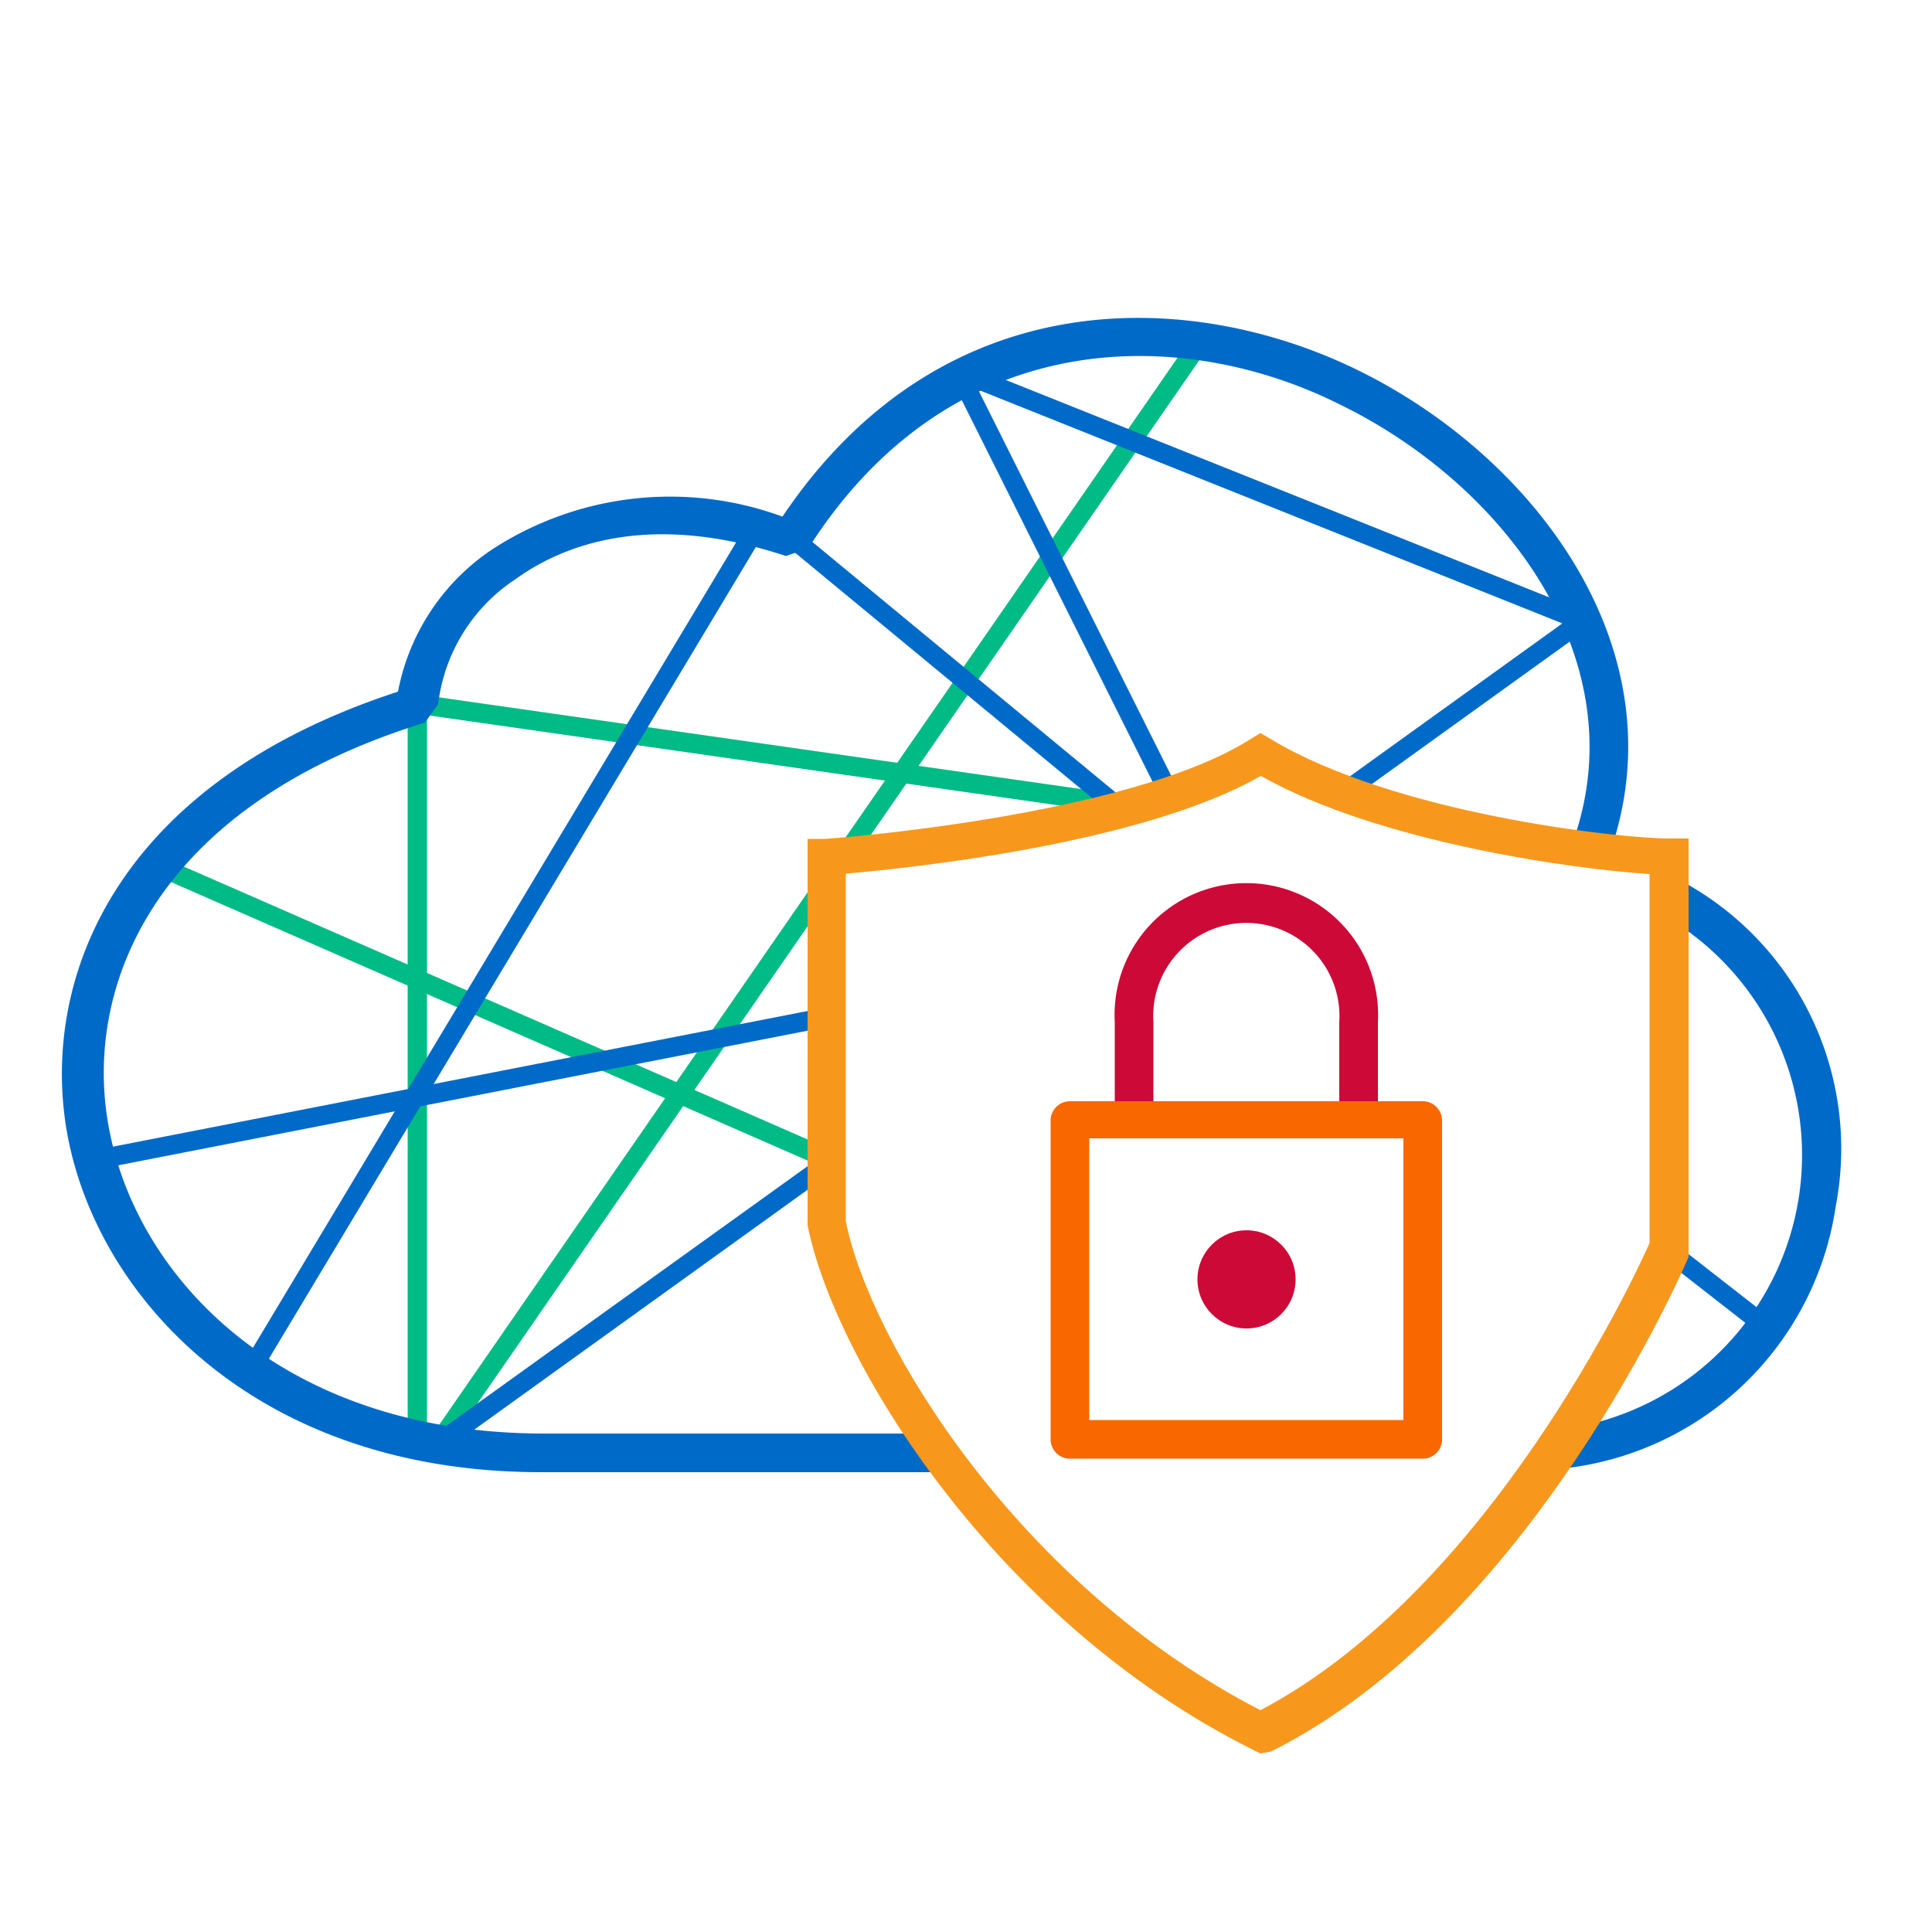
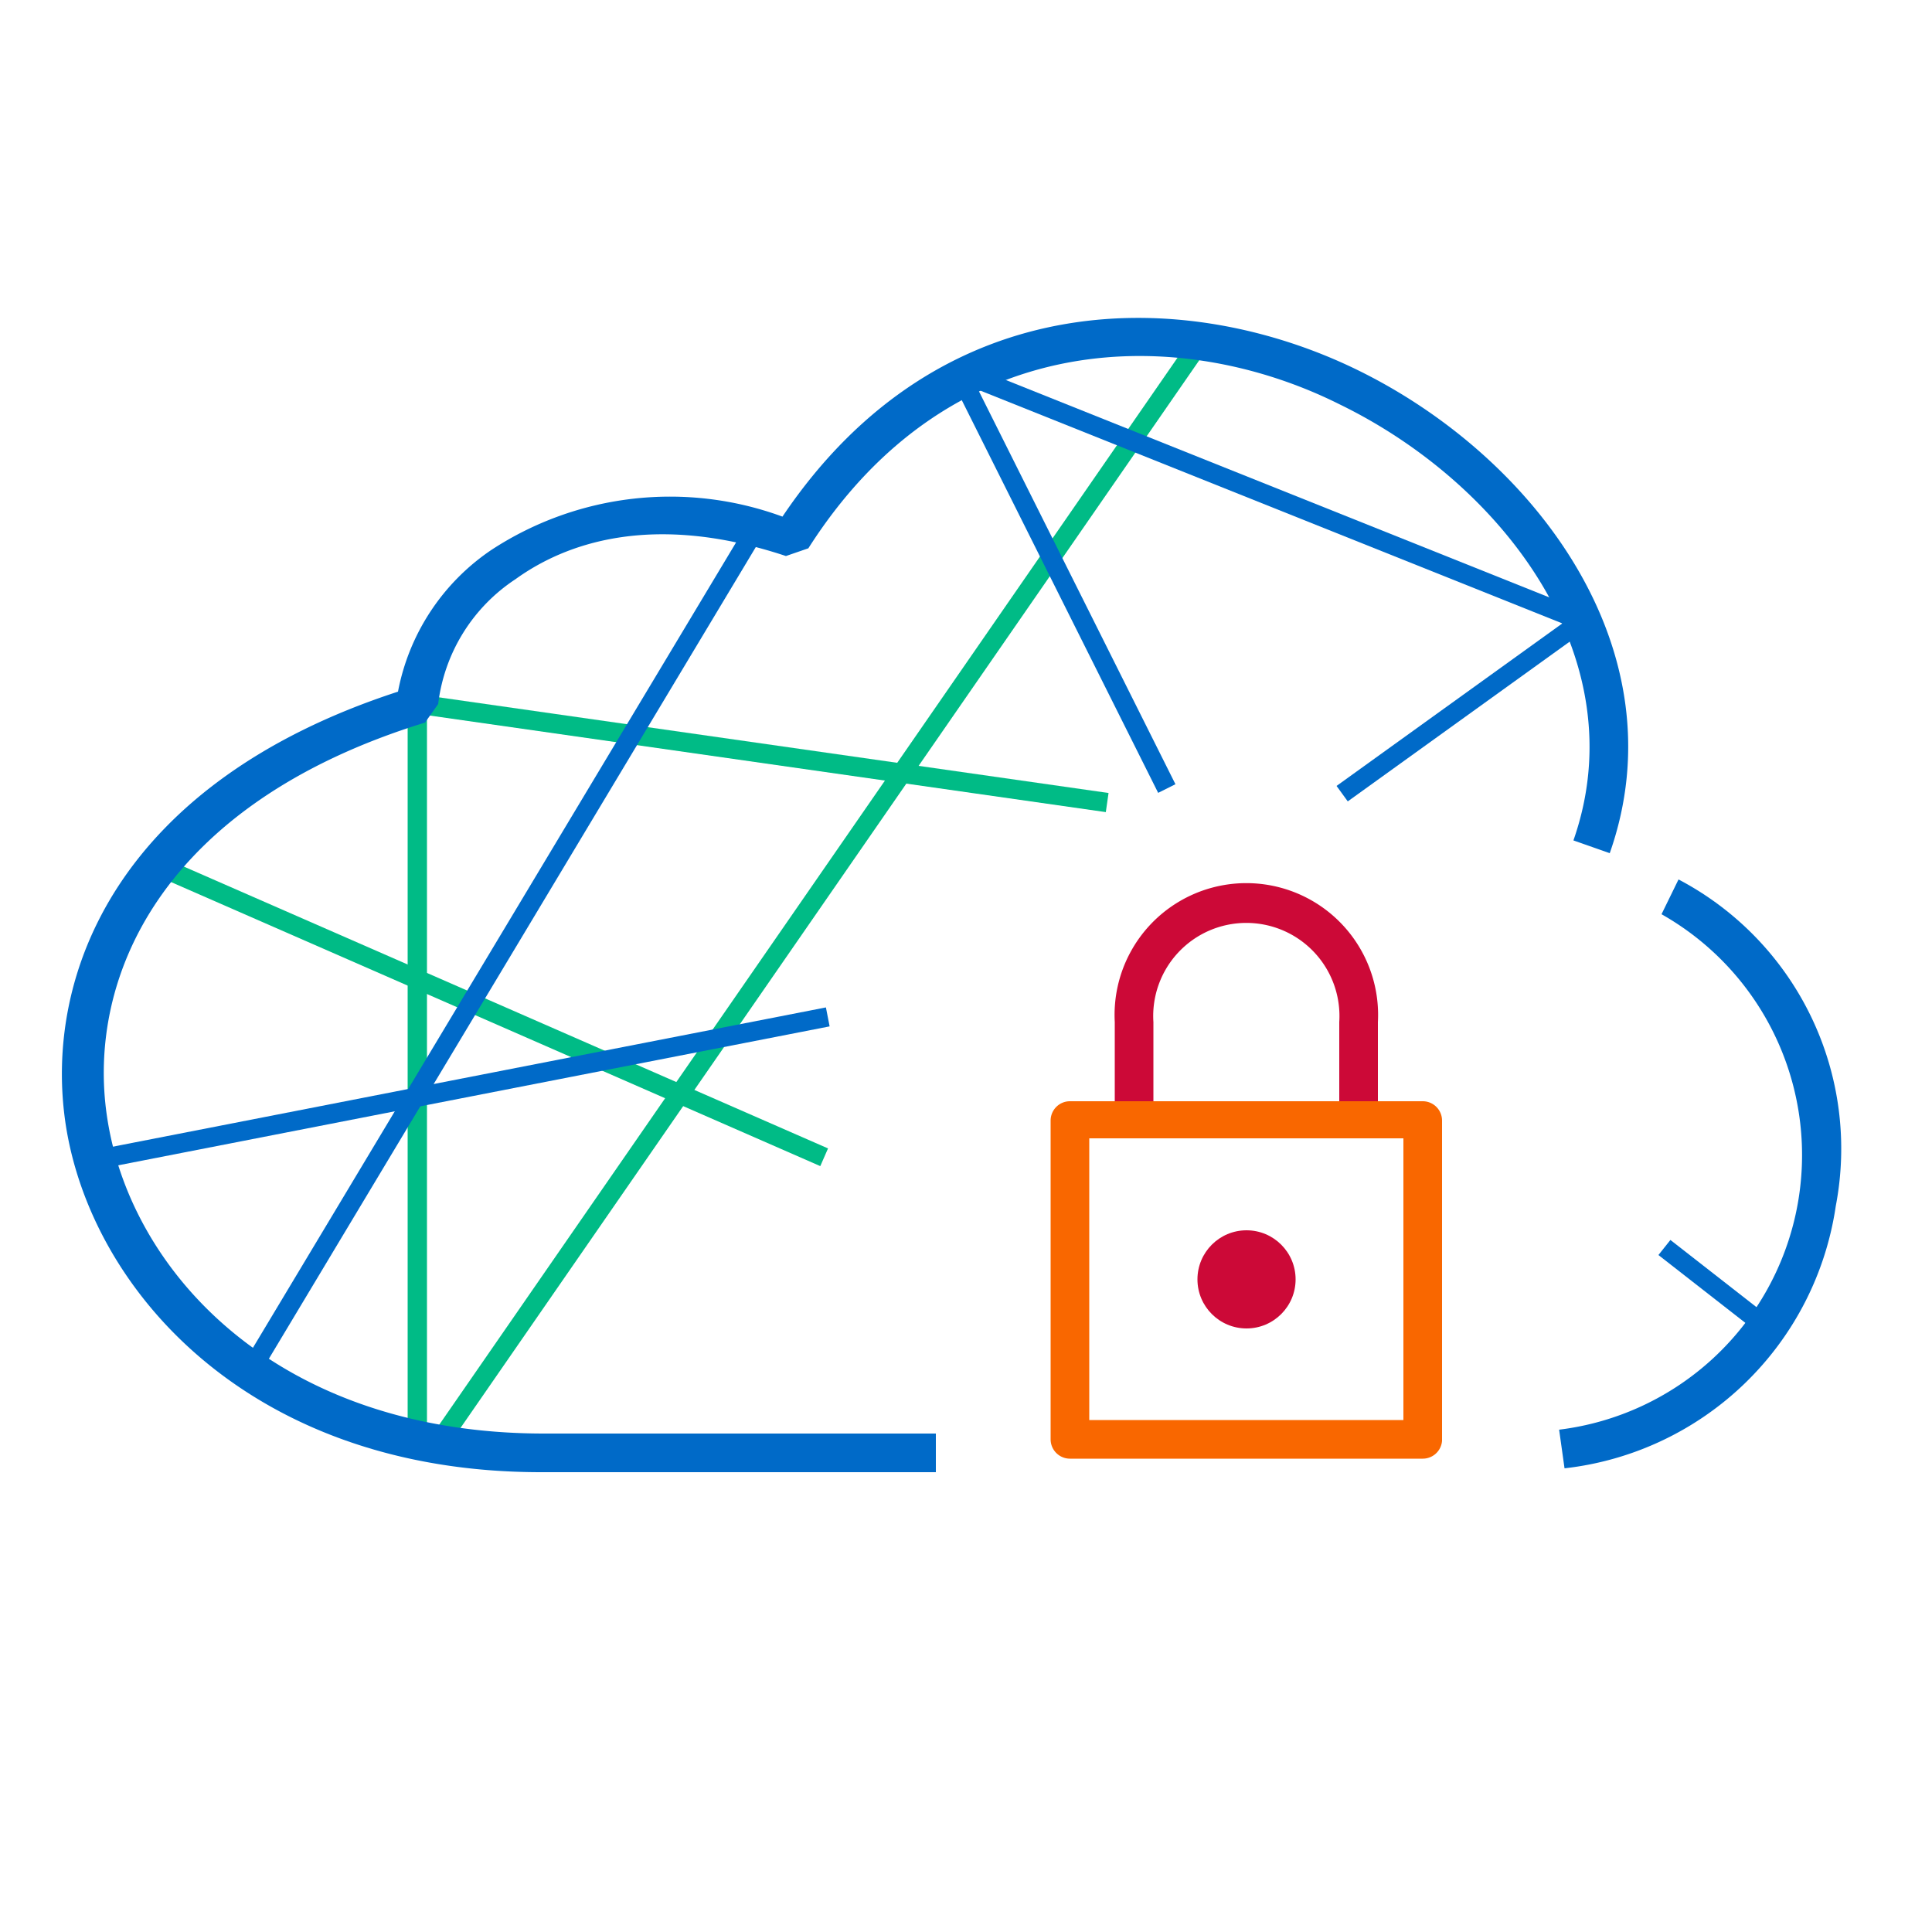
<svg xmlns="http://www.w3.org/2000/svg" viewBox="0 0 50 50">
  <defs>
    <style>
            .cls-1{fill:#00bb86;}.cls-2{fill:#006ac8;}.cls-3{fill:#f7981d;}.cls-4{fill:#cc0937;}.cls-5{fill:#f96700;}
        </style>
  </defs>
  <title>fr-icon-development-120919_Separates</title>
  <g id="New_Icons" data-name="New Icons">
    <rect class="cls-1" x="12.59" y="16.98" width="0.5" height="18.53" transform="translate(-16.35 27.48) rotate(-66.37)" />
    <rect class="cls-1" x="19.48" y="10.48" width="0.5" height="18.03" transform="translate(-2.36 36.27) rotate(-81.87)" />
    <rect class="cls-1" x="10.55" y="18.22" width="0.5" height="19.38" />
    <rect class="cls-1" x="3.78" y="22.7" width="35.04" height="0.5" transform="translate(-9.69 27.41) rotate(-55.32)" />
    <path class="cls-2" d="M24.22,38.1H14c-7.51,0-11.64-4.69-12.3-9-.59-3.9,1.38-8.85,8.6-11.2a5.71,5.71,0,0,1,2.42-3.67,8.44,8.44,0,0,1,7.53-.86C24.38,7.23,30.8,7.47,35.1,9.56c4.65,2.26,8.4,7.29,6.56,12.52l-.94-.33c1.64-4.68-1.8-9.22-6.06-11.29-4-2-10-2.14-13.74,3.73l-.58.2c-3.49-1.16-5.74-.31-7,.6a4.51,4.51,0,0,0-2,3.23L11,18.7c-6.88,2.12-8.76,6.66-8.23,10.2.59,4,4.39,8.2,11.31,8.2H24.22Z" />
    <path class="cls-2" d="M40.49,38l-.14-1A7.16,7.16,0,0,0,43,23.66l.44-.9a7.87,7.87,0,0,1,4.07,8.45A8,8,0,0,1,40.49,38Z" />
    <polygon class="cls-2" points="34.88 20.74 34.59 20.34 40.8 15.87 41.09 16.27 34.88 20.74" />
-     <polygon class="cls-2" points="11.48 37.57 11.19 37.16 21.25 29.93 21.54 30.33 11.48 37.57" />
    <polygon class="cls-2" points="45.29 34.33 42.92 32.48 43.23 32.09 45.6 33.94 45.29 34.33" />
-     <rect class="cls-2" x="24.36" y="11.98" width="0.5" height="10.67" transform="translate(-4.41 25.26) rotate(-50.44)" />
    <rect class="cls-2" x="32.62" y="4.14" width="0.5" height="17.39" transform="translate(8.74 38.59) rotate(-68.2)" />
    <rect class="cls-2" x="27.25" y="8.97" width="0.5" height="12.07" transform="translate(-3.81 13.89) rotate(-26.57)" />
    <rect class="cls-2" x="0.4" y="24.43" width="25.11" height="0.5" transform="translate(-14.87 23.09) rotate(-59.04)" />
    <rect class="cls-2" x="2.01" y="27.94" width="19.59" height="0.5" transform="translate(-5.18 2.79) rotate(-11.05)" />
-     <path class="cls-3" d="M32.62,45.38l-.22-.11c-6.66-3.33-10.8-10.06-11.5-13.56v-10l.46,0c.08,0,7.83-.57,11-2.58l.26-.16.27.16c3.21,1.93,9,2.57,10.31,2.57h.5l0,10.83c-.16.38-4.11,9.46-10.81,12.8ZM21.89,22.61v9c.64,3.17,4.5,9.44,10.73,12.65,5.89-3.1,9.65-11.14,10.07-12.09V22.62c-1.91-.12-7-.81-10.06-2.54C29.58,21.83,23.61,22.46,21.89,22.61Z" />
    <path class="cls-4" d="M35.66,29.45h-1v-3a2.41,2.41,0,1,0-4.81,0v3h-1v-3a3.41,3.41,0,1,1,6.81,0Z" />
    <path class="cls-5" d="M36.82,37.75H27.69a.5.5,0,0,1-.5-.5V29a.5.5,0,0,1,.5-.5h9.13a.5.5,0,0,1,.5.5v8.29A.5.5,0,0,1,36.82,37.75Zm-8.63-1h8.13V29.46H28.19Z" />
    <circle class="cls-4" cx="32.26" cy="33.11" r="1.27" />
  </g>
</svg>